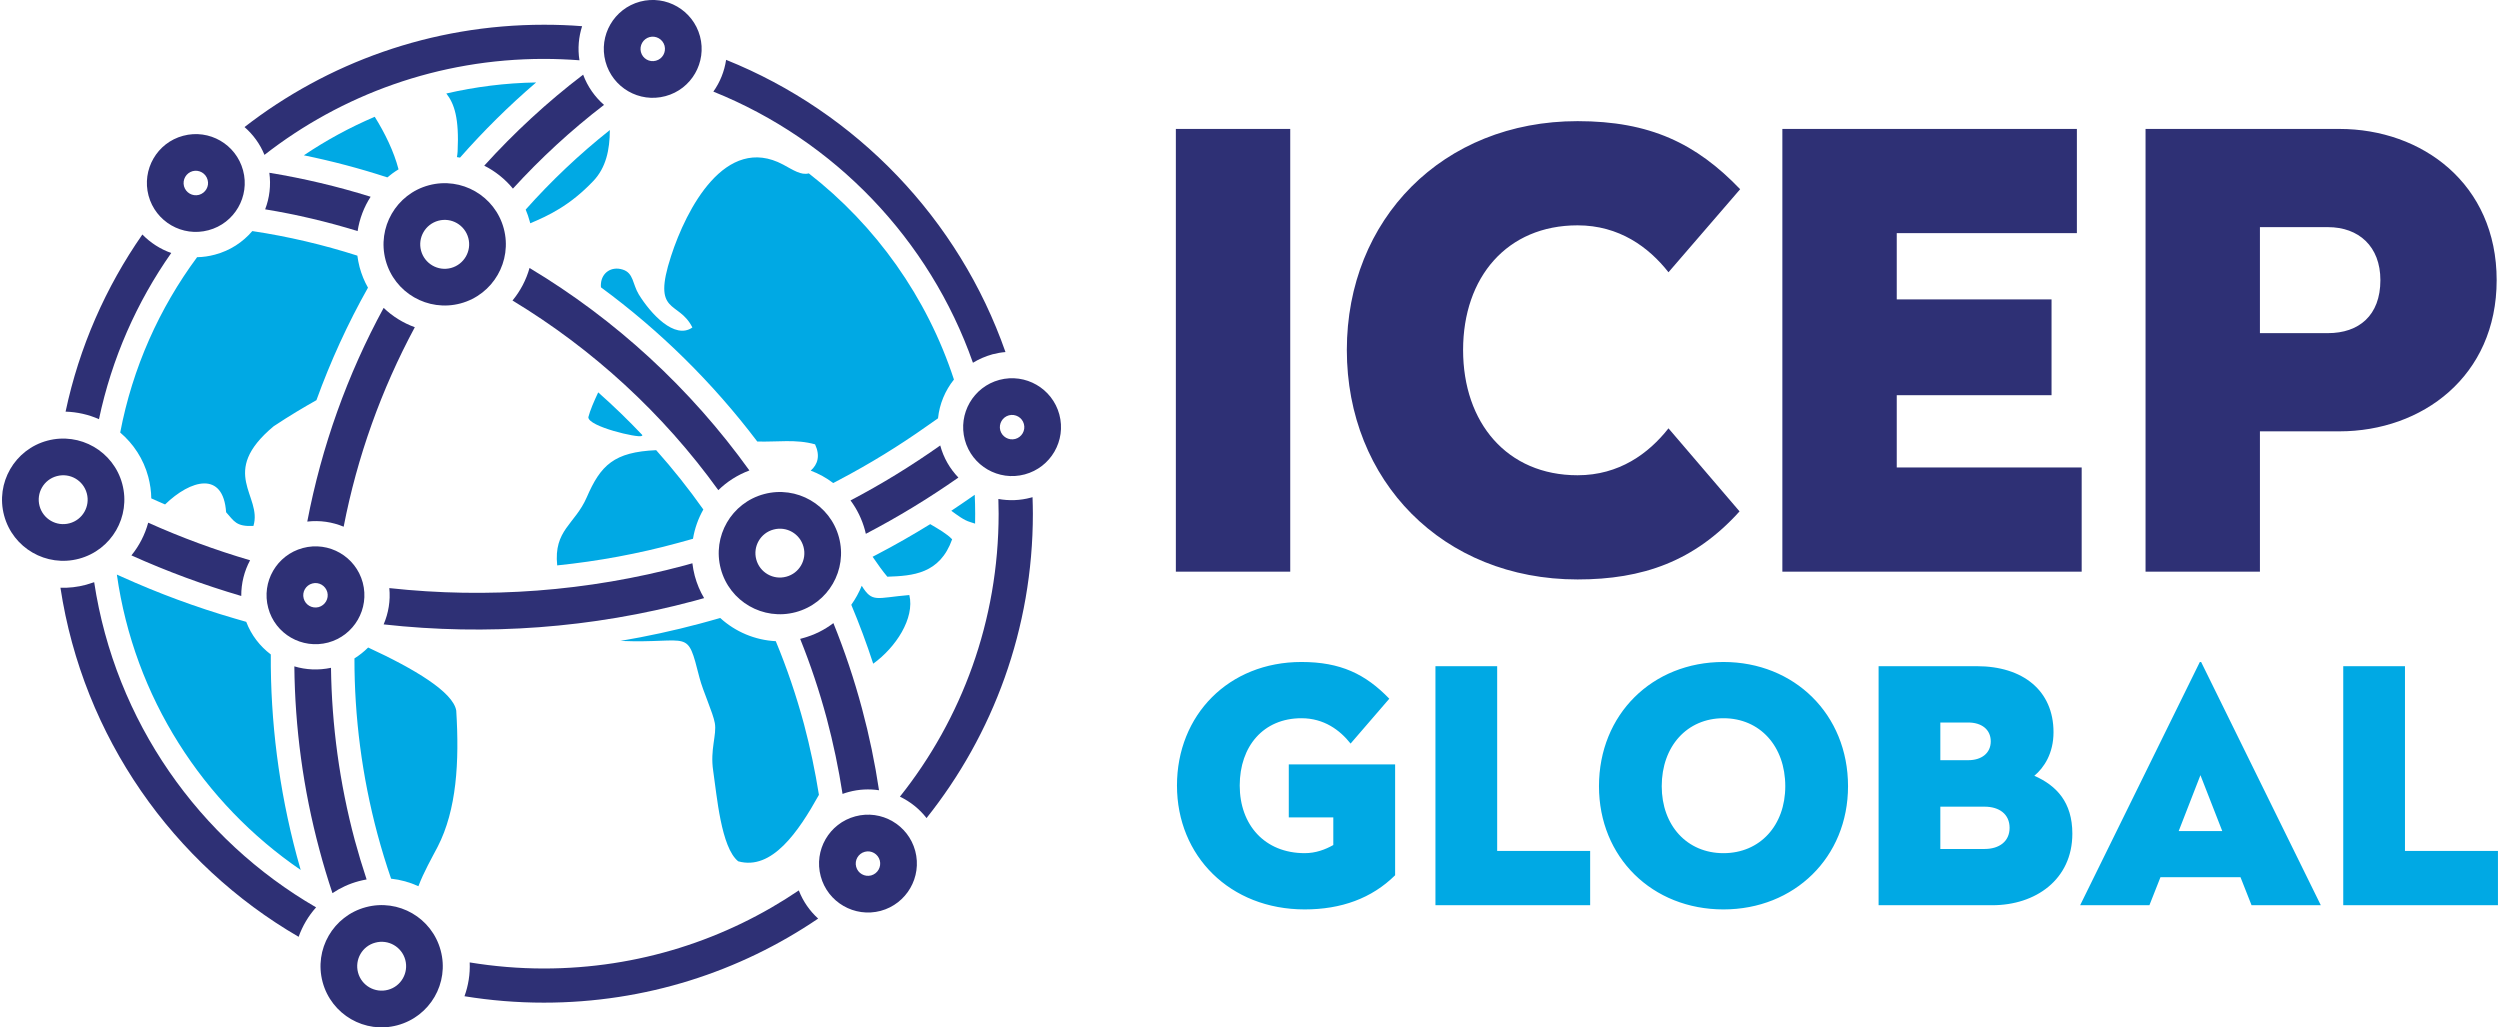
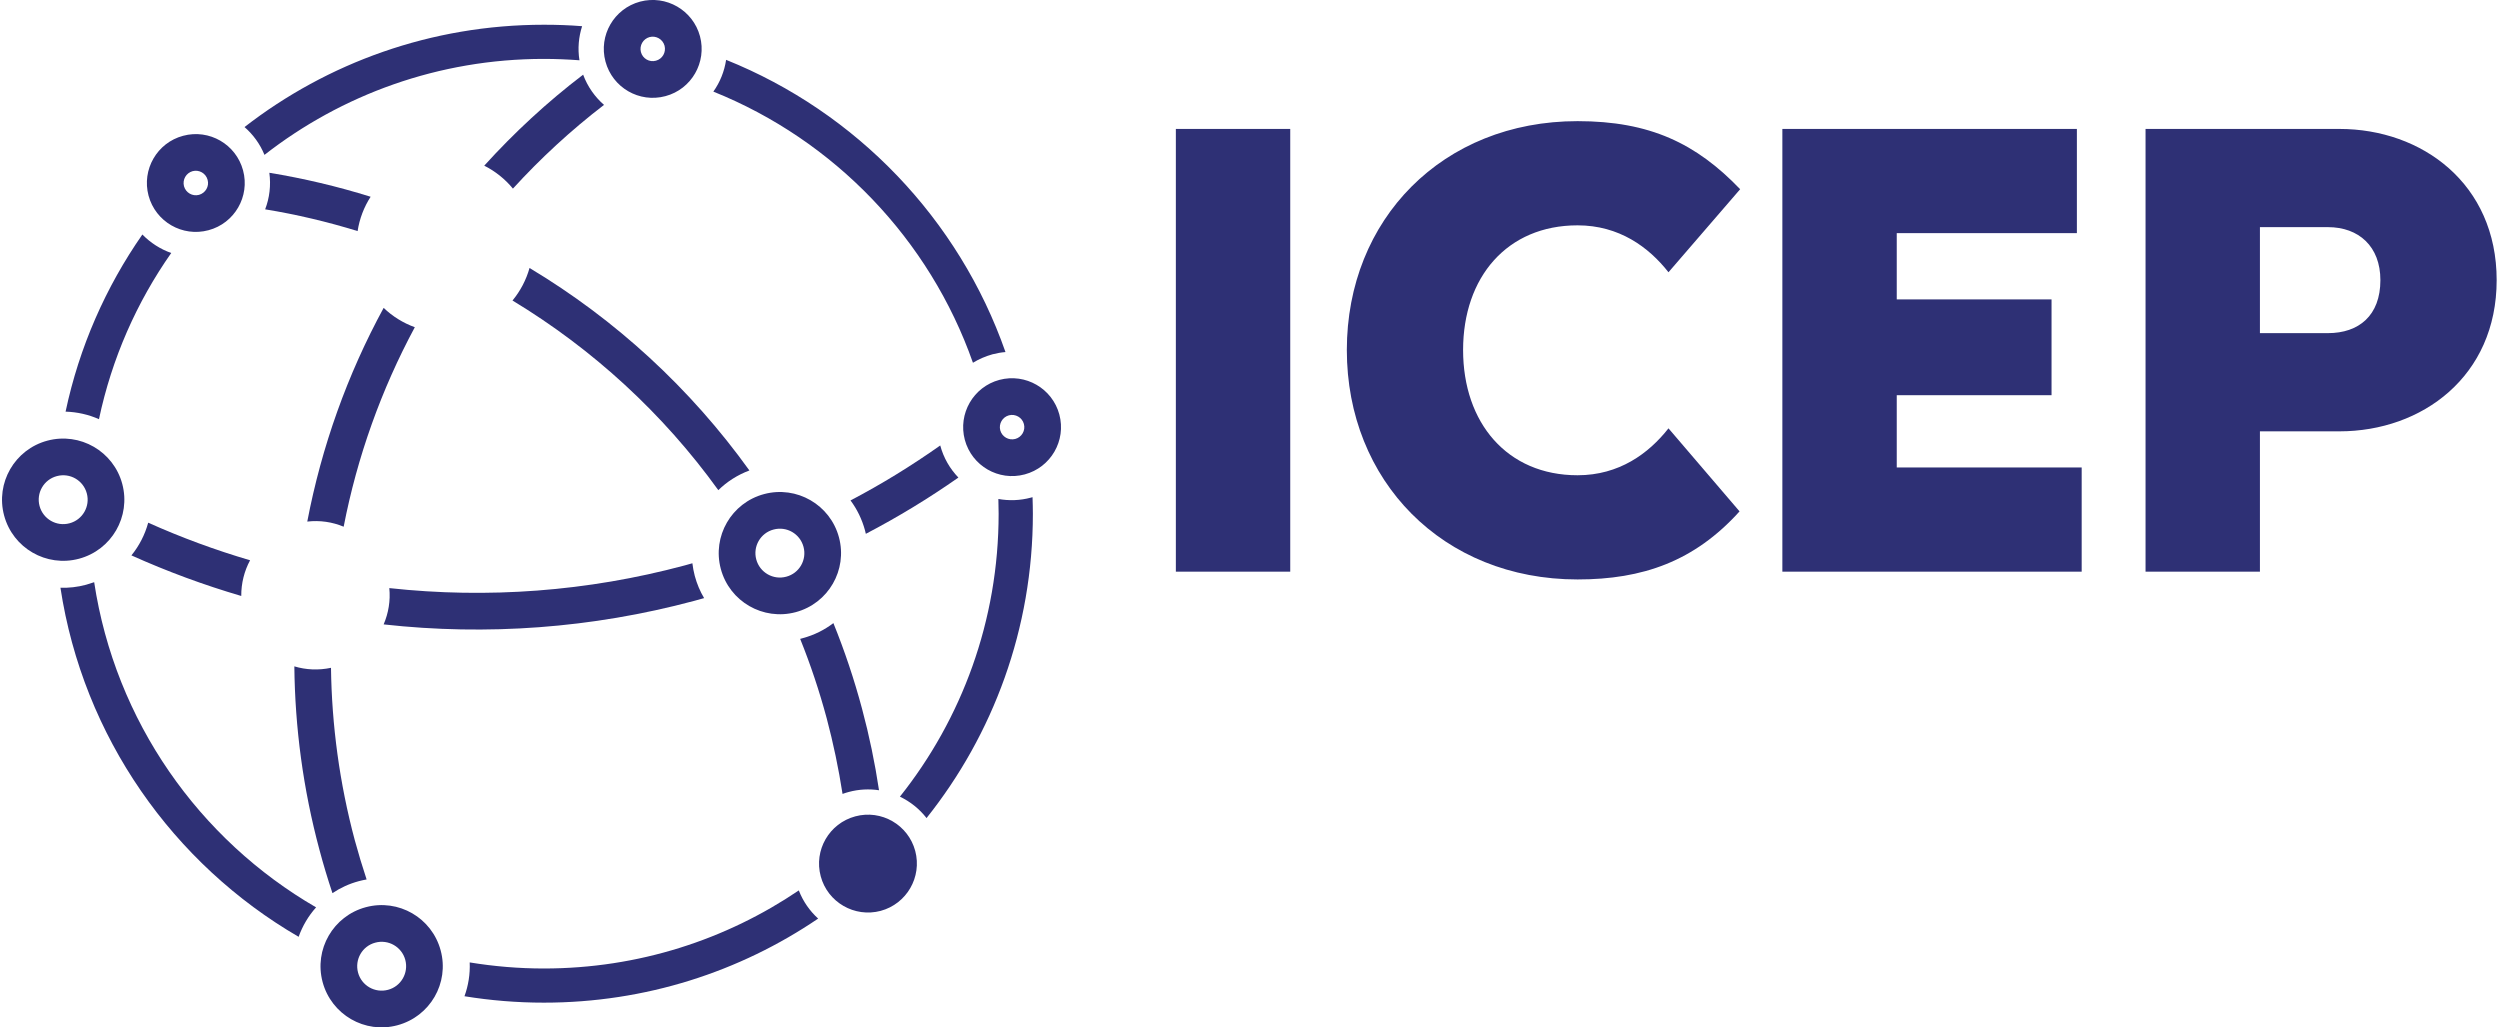
<svg xmlns="http://www.w3.org/2000/svg" xml:space="preserve" width="292px" height="120px" version="1.1" style="shape-rendering:geometricPrecision; text-rendering:geometricPrecision; image-rendering:optimizeQuality; fill-rule:evenodd; clip-rule:evenodd" viewBox="0 0 29200 12000">
  <defs>
    <style type="text/css">
   
    .fil1 {fill:#00A9E4}
    .fil2 {fill:#2E3075}
    .fil0 {fill:#00A9E4;fill-rule:nonzero}
    .fil3 {fill:#2E3075;fill-rule:nonzero}
   
  </style>
  </defs>
  <g id="Ebene_x0020_1">
    <g id="_1818856082560">
-       <path class="fil0" d="M15201 7732c-850,0 -1454,619 -1454,1443 0,824 619,1447 1492,1447 426,0 783,-129 1056,-399l0 -1295 -1242 0 0 619 520 0 0 323c-94,53 -205,95 -334,95 -467,0 -759,-330 -759,-790 0,-459 277,-786 721,-786 262,0 448,137 574,296l452 -524c-278,-288 -570,-429 -1026,-429zm2286 49l-721 0 0 2792 1807 0 0 -634 -1086 0 0 -2158zm2643 -49c-831,0 -1454,612 -1454,1451 0,831 623,1439 1454,1439 828,0 1455,-608 1455,-1439 0,-839 -627,-1451 -1455,-1451zm0 657c426,0 722,327 722,794 0,459 -296,782 -722,782 -425,0 -721,-323 -721,-782 0,-467 296,-794 721,-794zm2959 -608l-1147 0 0 2792 1329 0c501,0 934,-297 934,-836 0,-368 -186,-562 -444,-676 114,-95 224,-262 224,-509 0,-486 -357,-771 -896,-771l0 0zm91 1641c171,0 292,87 292,247 0,159 -121,247 -292,247l-517 0 0 -494 517 0zm-190 -983c152,0 262,79 262,220 0,140 -110,220 -262,220l-327 0 0 -440 327 0zm2719 -707l-15 0 -1398 2841 809 0 129 -327 935 0 129 327 809 0 -1398 -2841zm-8 1322l255 653 -509 0 254 -653zm2389 -1273l-721 0 0 2792 1807 0 0 -634 -1086 0 0 -2158z" />
      <g>
-         <path class="fil1" d="M7123 1519c-1,232 -45,440 -194,596 -273,287 -524,404 -736,493l-5 -20c-13,-49 -29,-95 -48,-140 297,-334 625,-645 983,-929zm-1786 316c4,-24 7,-46 8,-67 19,-389 -39,-558 -132,-676 338,-78 689,-123 1049,-129 -319,273 -615,567 -889,878 -12,-2 -24,-4 -36,-6zm-1641 2839c-144,81 -310,179 -500,305 -652,545 -128,810 -236,1164 -203,9 -224,-55 -319,-160 -33,-486 -414,-381 -713,-91l-85 -37 -76 -34c-1,-83 -13,-167 -35,-251 -56,-210 -174,-387 -328,-518 144,-756 457,-1452 898,-2048 69,-1 139,-11 209,-30 177,-47 326,-146 436,-275 420,63 830,160 1227,287 6,44 14,89 26,134 23,86 56,166 98,240 -237,421 -438,861 -602,1314zm-820 2589c59,156 161,286 287,381 -5,781 94,1571 303,2352 15,55 30,110 46,165 -1142,-781 -1945,-2019 -2147,-3450l58 26c427,193 868,356 1318,487l135 39zm1424 300c541,250 993,520 1029,737 37,600 5,1158 -217,1590 -70,134 -162,295 -225,461 -100,-46 -208,-76 -319,-88 -59,-172 -112,-345 -159,-520 -182,-682 -270,-1371 -269,-2053 58,-36 112,-79 160,-127zm77 -6199c118,190 223,403 278,614 -47,28 -90,60 -131,94 -318,-104 -643,-190 -975,-258 260,-175 537,-326 828,-450zm7012 4752c-20,-7 -38,-13 -56,-18 -76,-22 -148,-79 -222,-132 81,-54 161,-108 241,-164l33 -23c3,73 5,147 5,221 0,39 0,77 -1,116zm-524 6c98,58 194,112 256,177 -144,405 -460,427 -757,437 -54,-64 -112,-145 -172,-233l48 -25c213,-111 421,-230 625,-356zm-1133 -480c-80,-61 -169,-110 -263,-145 82,-72 113,-173 51,-307 -224,-63 -442,-26 -675,-33 -520,-687 -1136,-1294 -1826,-1801 -1,-15 -2,-30 0,-44 10,-125 121,-206 255,-163 127,40 114,170 187,290 138,224 419,532 626,386 -161,-323 -476,-138 -249,-834 178,-549 634,-1430 1310,-1068 120,65 209,126 299,102 782,609 1380,1445 1695,2408 -103,129 -169,286 -186,453l-133 93c-325,230 -664,438 -1017,624l-74 39zm333 1200c126,202 166,141 556,108 65,271 -158,612 -422,802 -76,-234 -162,-464 -256,-688 49,-69 90,-143 122,-222zm-500 2442c-238,428 -548,887 -943,776 -201,-162 -249,-769 -292,-1057 -38,-250 44,-420 19,-558 -21,-120 -138,-370 -179,-529 -151,-591 -96,-397 -924,-430 312,-53 623,-120 929,-202 42,-11 83,-23 124,-34l113 -32c176,161 406,259 649,271 130,313 240,637 330,971 72,272 130,547 174,824zm-3057 -2680c-43,-414 208,-479 345,-795 163,-377 319,-529 811,-551 196,220 380,451 551,693 -60,106 -101,221 -121,342l-173 48c-464,127 -937,214 -1413,263zm996 -1521l-9 9c-38,27 -629,-110 -623,-220 21,-81 65,-183 115,-289 180,159 352,326 517,500z" />
        <g>
          <path class="fil2" d="M3146 2018c403,66 798,160 1183,280 -78,121 -130,257 -152,401 -351,-108 -712,-194 -1080,-254 51,-133 69,-279 49,-427zm3039 1112c1006,603 1881,1408 2568,2365 -139,52 -262,131 -363,230 -645,-895 -1465,-1647 -2404,-2215 92,-111 160,-241 199,-380zm3549 4148c131,323 243,657 335,1001 84,313 150,631 198,951 -114,-17 -234,-12 -353,20 -25,7 -50,14 -73,23 -46,-297 -108,-593 -185,-883 -86,-319 -189,-628 -310,-928l29 -8c135,-36 255,-97 359,-176z" />
          <path class="fil2" d="M3883 10432c-56,-168 -107,-337 -152,-507 -191,-711 -286,-1430 -293,-2142 135,41 282,48 428,17 9,669 99,1345 278,2014 42,154 88,307 138,458 -30,5 -60,12 -91,20 -112,30 -216,78 -308,140zm-294 -4340c167,-874 468,-1717 892,-2496 104,100 229,177 364,226 -392,729 -673,1515 -831,2330 -131,-55 -277,-77 -425,-60zm2067 -4157c349,-385 734,-742 1155,-1063 52,140 137,260 244,353 -387,297 -742,625 -1064,978 -92,-112 -206,-203 -335,-268z" />
          <path class="fil2" d="M6352 688c140,0 279,6 416,16 -22,-137 -9,-273 31,-398 -147,-12 -296,-17 -447,-17 -1317,0 -2530,446 -3496,1195 100,87 181,197 233,325 900,-702 2033,-1121 3263,-1121zm1980 382c1413,568 2525,1725 3032,3167 70,-43 147,-76 229,-99 51,-13 101,-22 151,-26 -544,-1554 -1742,-2802 -3263,-3413 -20,134 -71,261 -149,371zm3329 4758c2,57 3,114 3,172 0,1249 -431,2398 -1153,3305 121,58 228,143 311,250 777,-975 1242,-2211 1242,-3555 0,-65 -2,-129 -4,-193l-18 5c-129,35 -258,38 -381,16zm-9998 -3089c-427,613 -737,1313 -897,2069 136,4 268,34 390,88 150,-710 441,-1367 844,-1941 -127,-45 -243,-119 -337,-216zm-957 4126c265,1742 1317,3226 2782,4077 45,-126 114,-244 204,-344 -1366,-791 -2346,-2174 -2592,-3798 -31,11 -63,21 -95,30 -100,27 -201,38 -299,35zm4719 4771c302,49 612,75 927,75 1188,0 2291,-362 3204,-982 -98,-89 -176,-200 -226,-329 -849,575 -1874,912 -2978,912 -295,0 -584,-25 -866,-71 6,137 -16,271 -61,395z" />
          <path class="fil2" d="M11194 5578c-346,242 -707,462 -1081,657 -3,-13 -6,-27 -10,-41 -35,-129 -93,-247 -169,-349 363,-190 712,-405 1048,-642 39,146 114,273 212,375zm-2970 1408c-40,11 -79,22 -119,33 -1192,319 -2421,408 -3624,274 56,-131 81,-276 66,-424 1145,125 2313,40 3447,-264l93 -26c6,49 15,99 28,148 25,93 62,180 109,259zm-5406 -25c-436,-128 -865,-286 -1283,-474 91,-112 158,-242 196,-382 388,174 785,320 1190,439 -68,126 -104,269 -103,417z" />
        </g>
        <g>
-           <path class="fil2" d="M5009 2164c381,-102 773,124 875,505 102,381 -124,773 -505,875 -381,102 -773,-124 -875,-505 -102,-381 124,-773 505,-875zm111 414c152,-41 309,49 350,202 41,152 -50,309 -202,350 -153,41 -309,-50 -350,-202 -41,-153 50,-309 202,-350z" />
          <path class="fil2" d="M7476 19c305,-81 618,100 700,405 81,304 -99,618 -404,699 -305,82 -618,-99 -700,-404 -82,-305 99,-618 404,-700zm111 414c76,-20 154,25 175,101 20,77 -25,155 -101,175 -76,21 -155,-24 -175,-101 -20,-76 25,-154 101,-175z" />
          <path class="fil2" d="M2139 1586c305,-82 618,99 700,404 82,304 -99,618 -404,699 -305,82 -618,-99 -700,-404 -81,-304 99,-618 404,-699zm111 413c76,-20 155,25 175,102 21,76 -25,154 -101,175 -76,20 -154,-25 -175,-101 -20,-77 25,-155 101,-176z" />
          <path class="fil2" d="M553 5147c381,-102 773,124 875,505 102,381 -124,772 -505,874 -381,102 -773,-124 -875,-505 -102,-381 124,-772 505,-874zm111 414c153,-41 309,49 350,202 41,152 -50,309 -202,349 -152,41 -309,-49 -350,-202 -41,-152 50,-309 202,-349z" />
-           <path class="fil2" d="M3537 6401c305,-82 618,99 700,404 81,305 -100,618 -404,700 -305,81 -619,-99 -700,-404 -82,-305 99,-618 404,-700zm111 414c76,-21 154,25 175,101 20,76 -25,154 -101,175 -77,20 -155,-25 -175,-101 -21,-76 25,-155 101,-175z" />
          <path class="fil2" d="M8924 5771c381,-102 773,124 875,505 102,381 -124,772 -505,874 -381,102 -773,-124 -875,-505 -102,-381 124,-772 505,-874zm111 414c153,-41 309,49 350,202 41,152 -49,309 -202,349 -152,41 -309,-49 -350,-202 -41,-152 50,-309 202,-349z" />
-           <path class="fil2" d="M9990 9535c305,-82 618,99 700,404 81,305 -100,618 -404,700 -305,81 -619,-100 -700,-404 -82,-305 99,-618 404,-700zm111 414c76,-21 154,25 175,101 20,76 -25,154 -101,175 -77,20 -155,-25 -175,-101 -21,-76 25,-155 101,-175z" />
+           <path class="fil2" d="M9990 9535c305,-82 618,99 700,404 81,305 -100,618 -404,700 -305,81 -619,-100 -700,-404 -82,-305 99,-618 404,-700zm111 414z" />
          <path class="fil2" d="M4273 10596c381,-102 772,124 874,505 103,381 -124,772 -505,874 -380,103 -772,-124 -874,-505 -102,-381 124,-772 505,-874zm111 414c152,-41 309,49 350,202 40,152 -50,309 -202,349 -153,41 -309,-49 -350,-201 -41,-153 49,-310 202,-350z" />
          <path class="fil2" d="M11673 4437c305,-81 618,100 700,404 82,305 -99,618 -404,700 -305,82 -618,-99 -700,-404 -81,-305 99,-618 404,-700zm111 414c76,-20 155,25 175,101 21,76 -25,155 -101,175 -76,20 -154,-25 -175,-101 -20,-76 25,-154 101,-175z" />
        </g>
      </g>
      <path class="fil3" d="M15070 1506l-1336 0 0 5171 1336 0 0 -5171zm3356 -91c-1576,0 -2695,1146 -2695,2673 0,1527 1119,2680 2695,2680 760,0 1365,-211 1892,-795l-830 -970c-232,295 -577,548 -1062,548 -823,0 -1337,-612 -1337,-1463 0,-851 514,-1456 1337,-1456 485,0 830,253 1062,548l837 -970c-513,-535 -1055,-795 -1899,-795zm5832 91l-3440 0 0 5171 3496 0 0 -1217 -2160 0 0 -844 1808 0 0 -1119 -1808 0 0 -774 2104 0 0 -1217zm3067 0l-2265 0 0 5171 1336 0 0 -1639 929 0c964,0 1836,-641 1836,-1766 0,-1126 -872,-1766 -1836,-1766zm-134 1147c359,0 612,225 612,619 0,415 -253,619 -612,619l-795 0 0 -1238 795 0z" />
    </g>
  </g>
</svg>